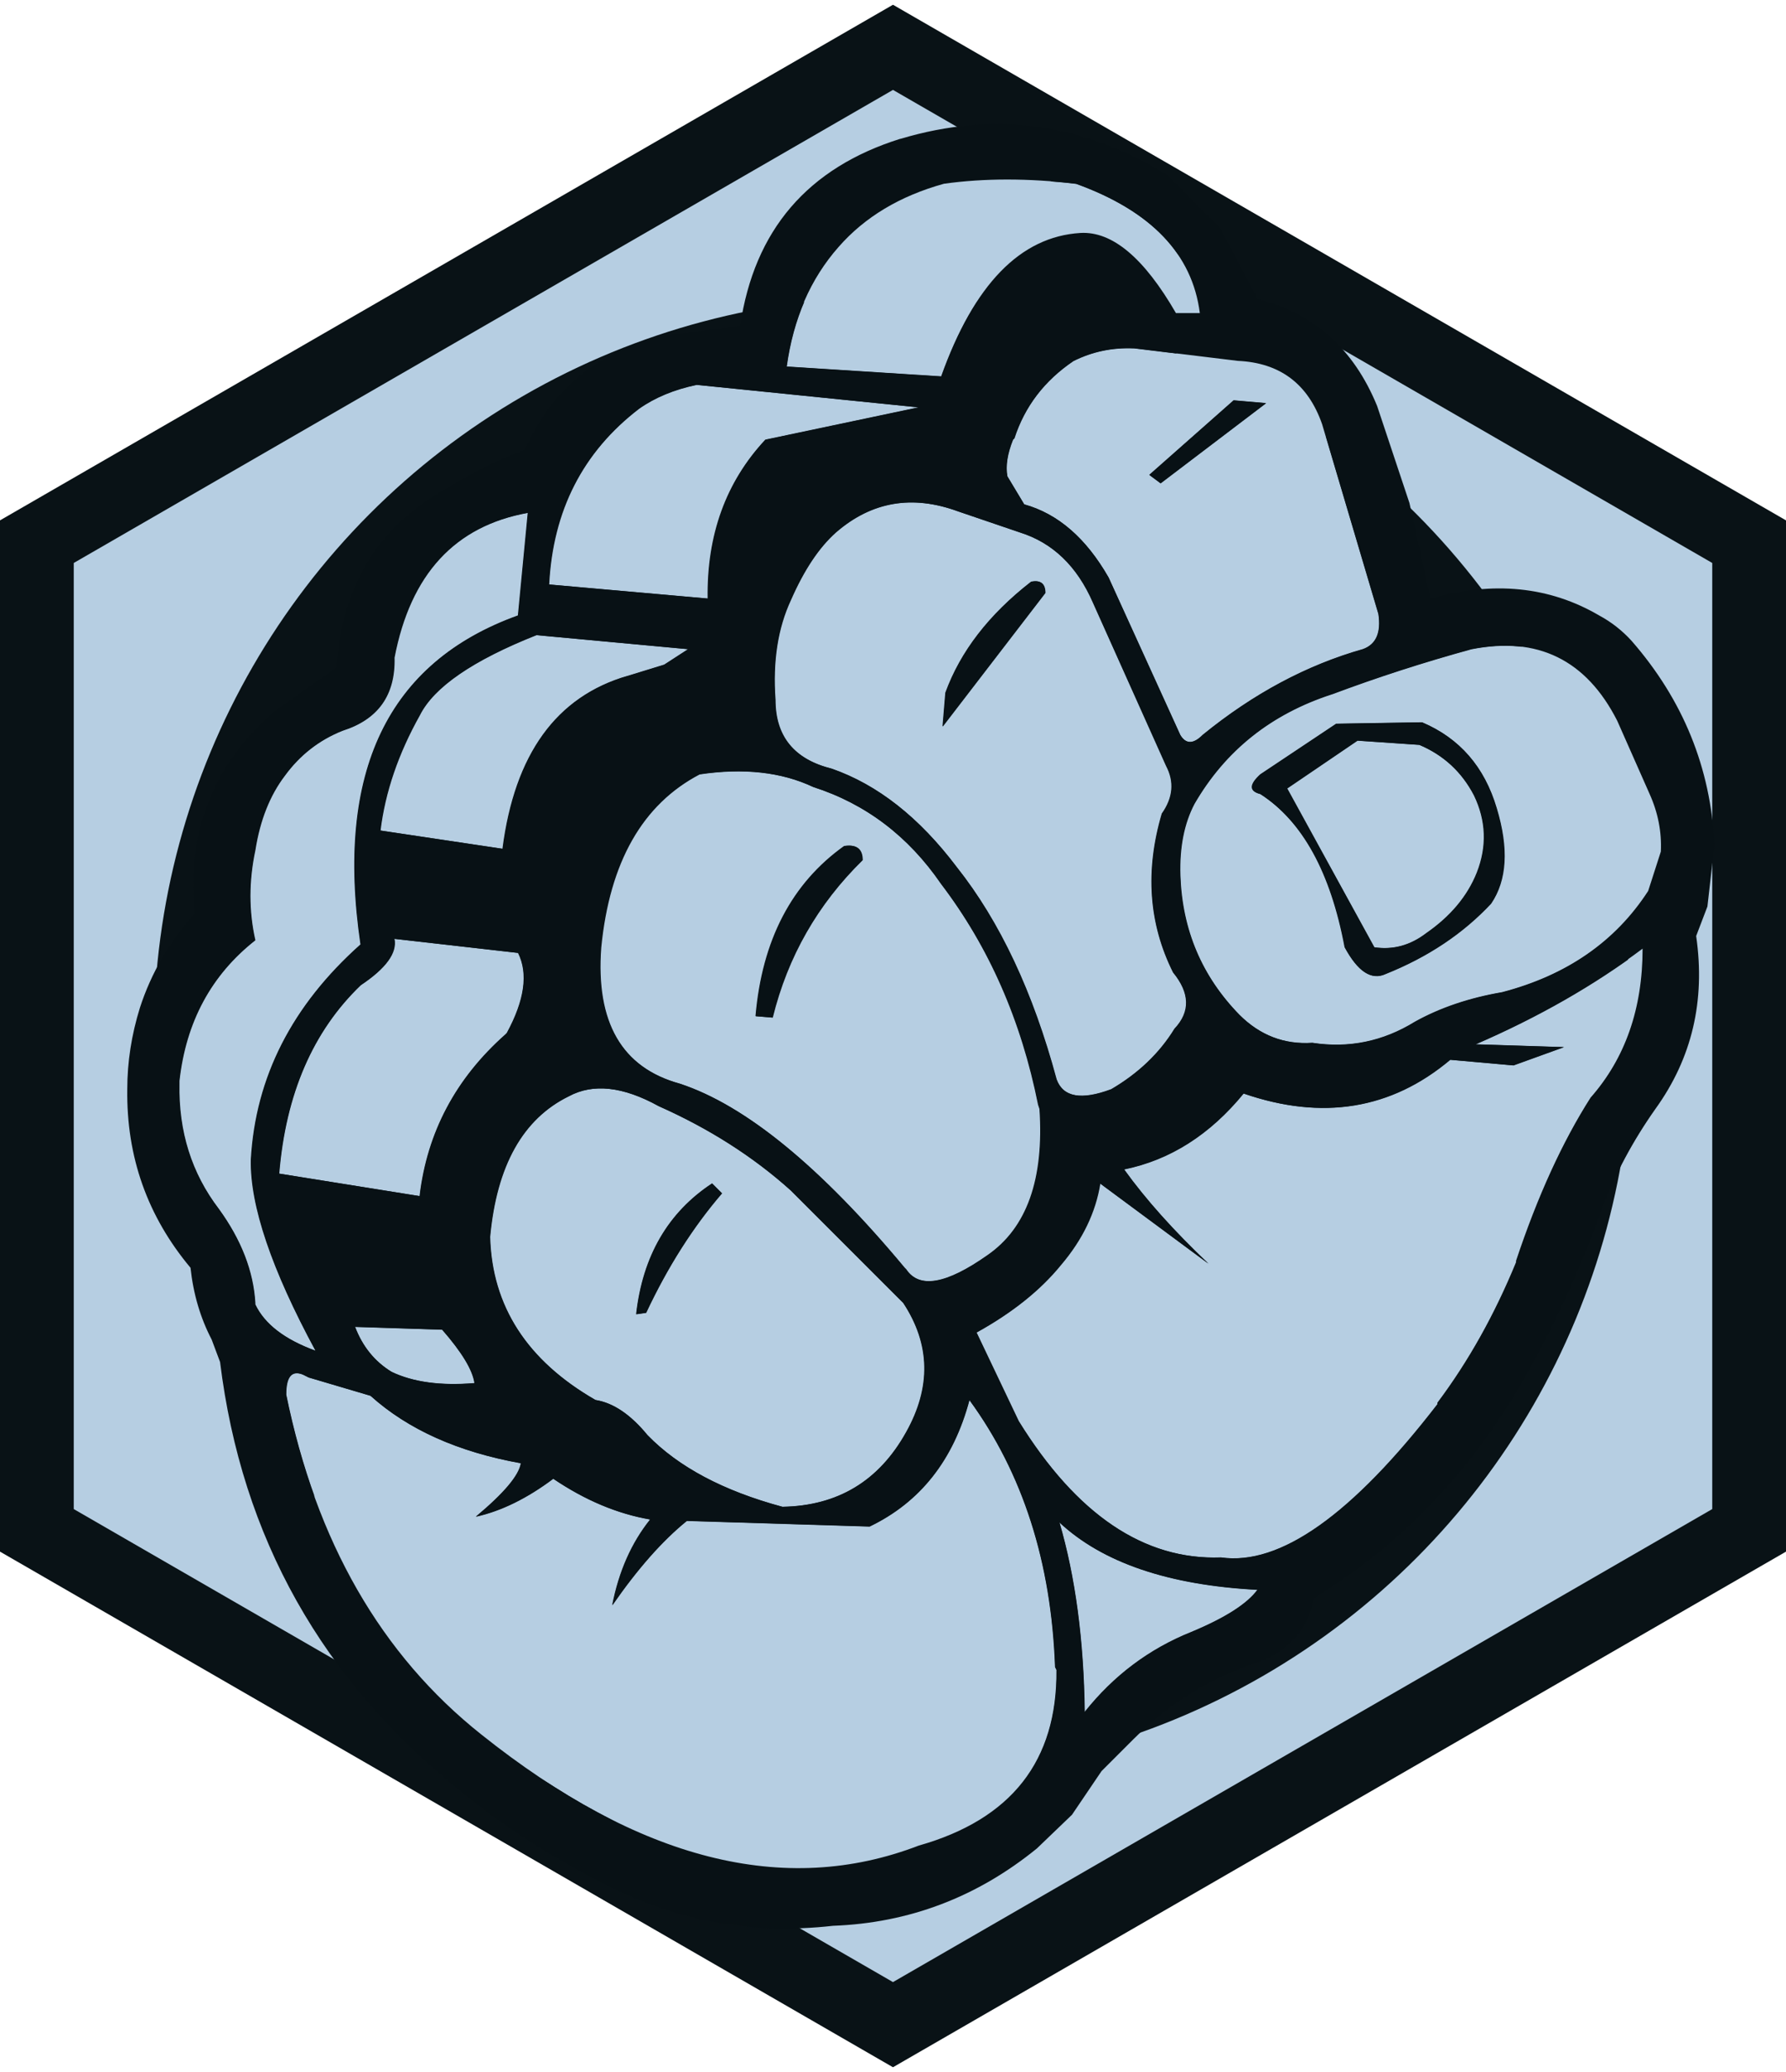
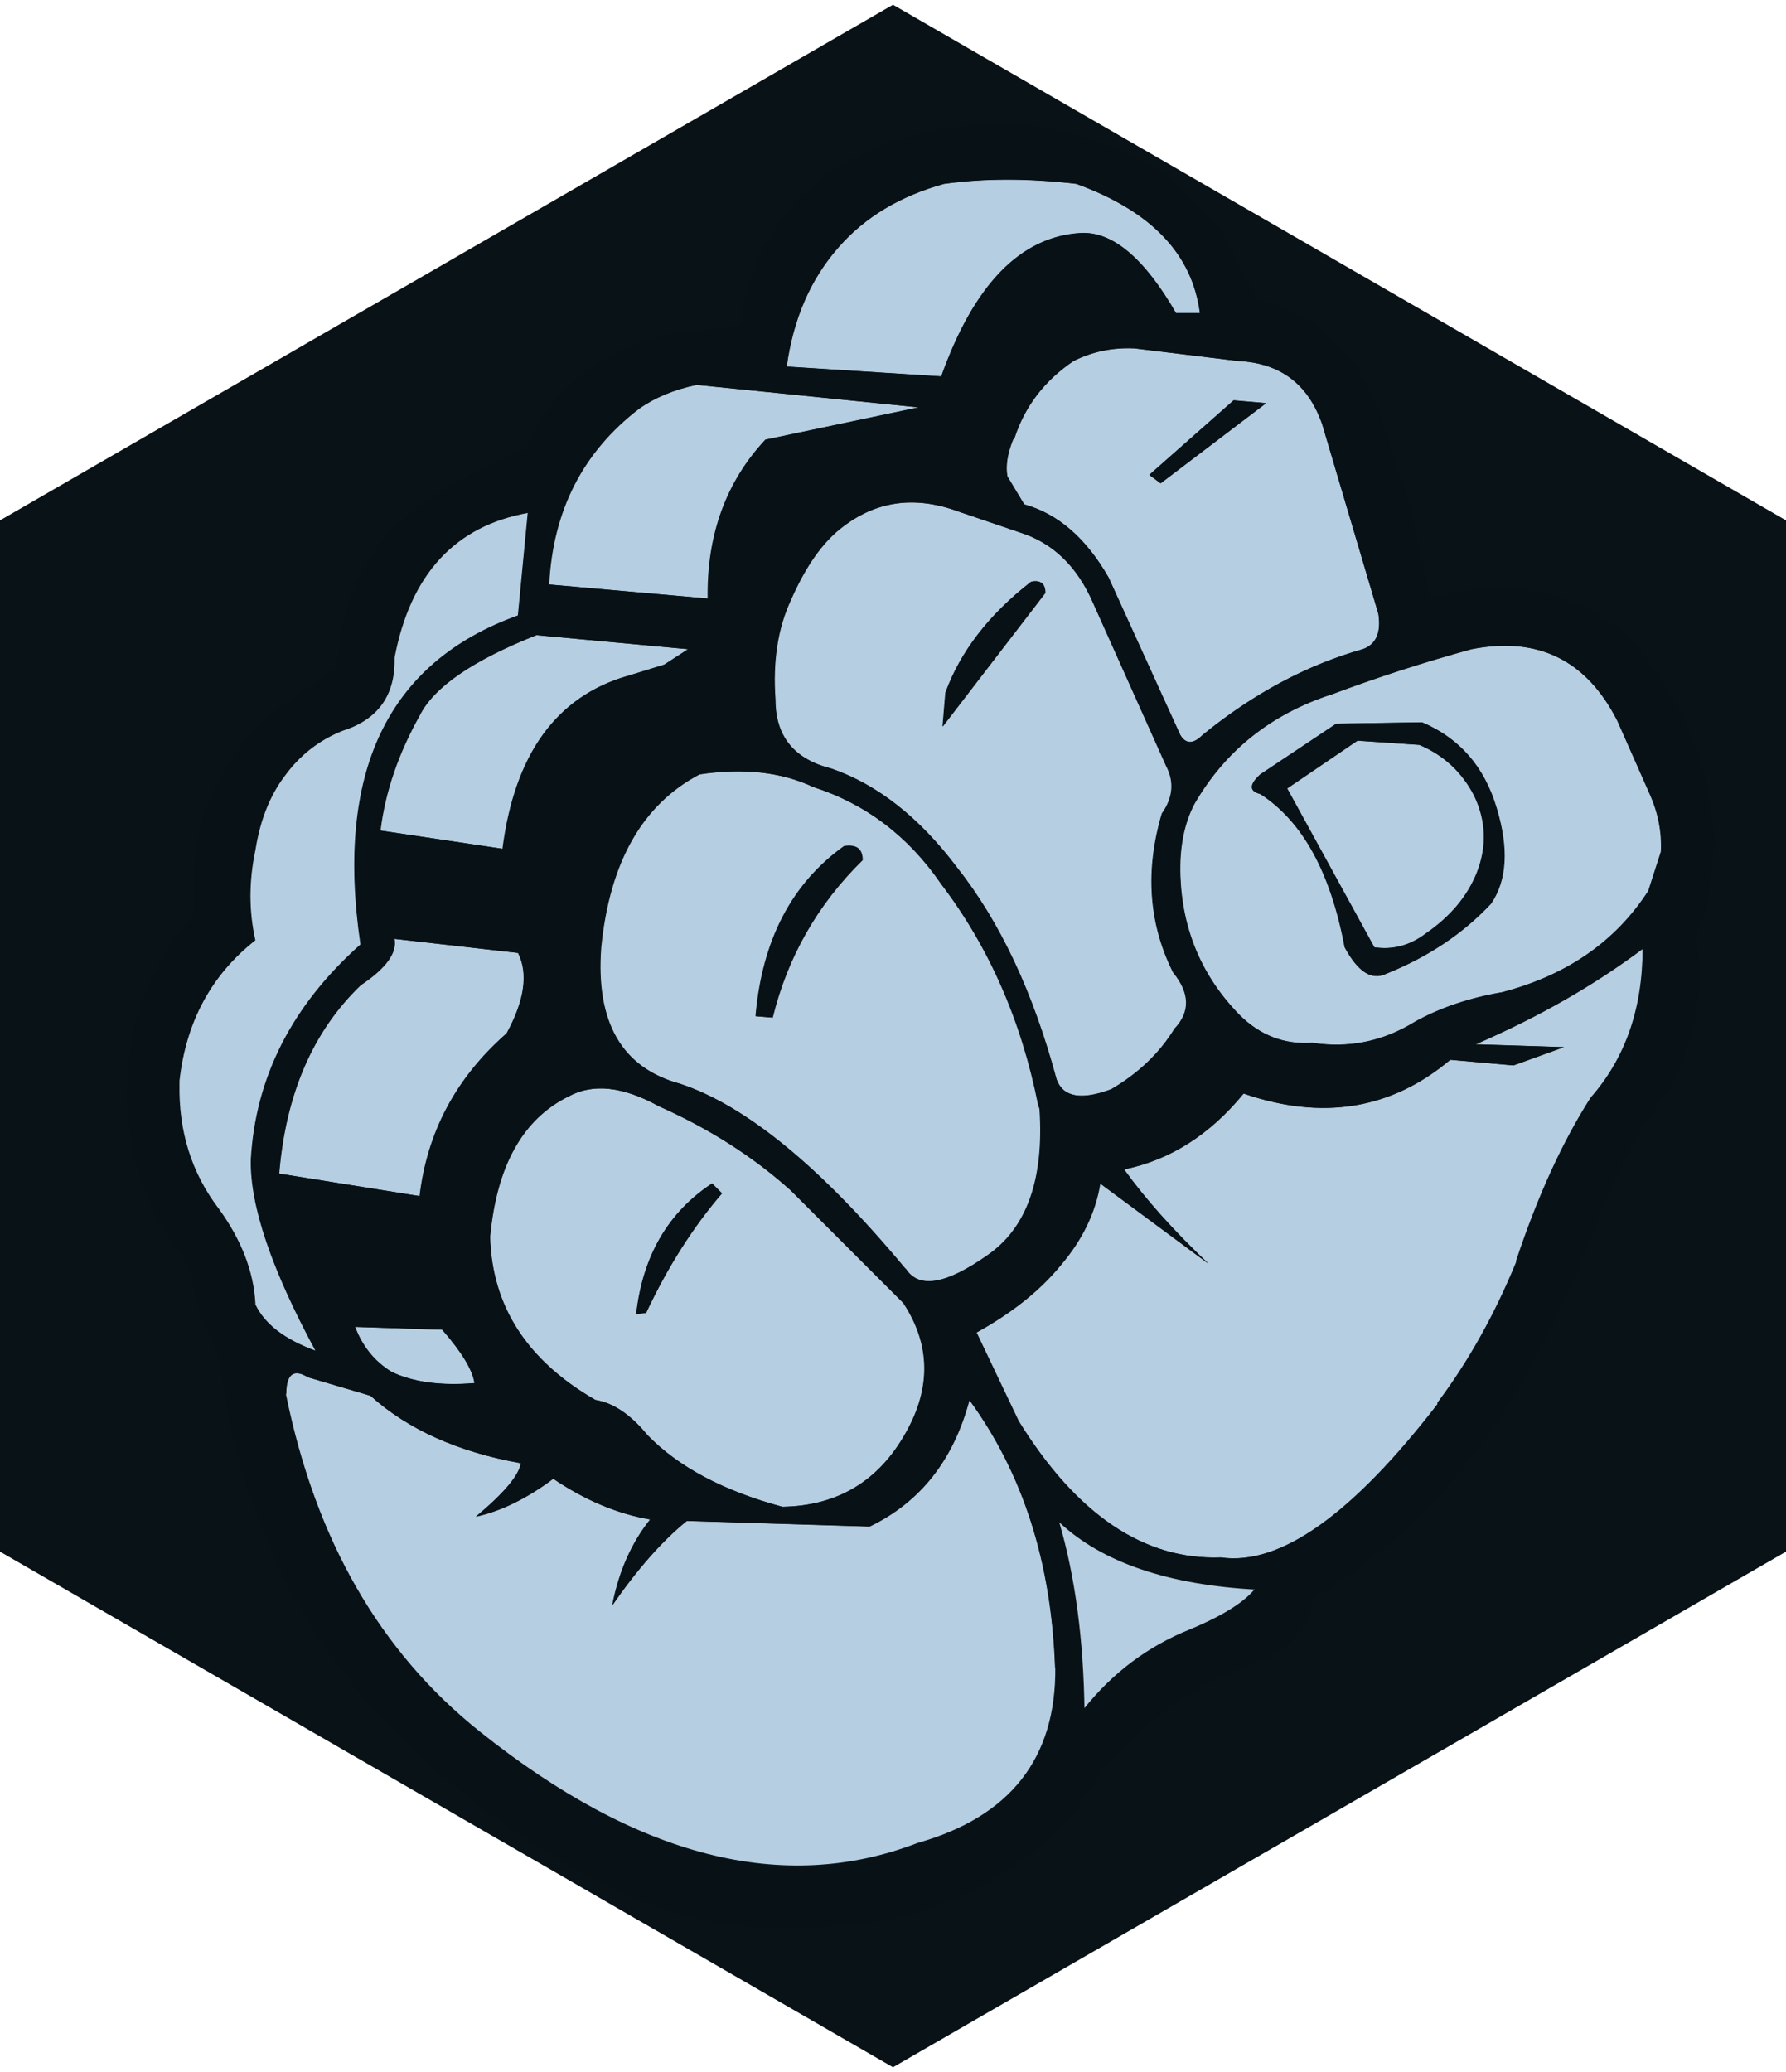
<svg xmlns="http://www.w3.org/2000/svg" xml:space="preserve" width="50px" height="58px" version="1.1" style="shape-rendering:geometricPrecision; text-rendering:geometricPrecision; image-rendering:optimizeQuality; fill-rule:evenodd; clip-rule:evenodd" viewBox="0 0 38071 43960">
  <defs>
    <style type="text/css">
   
    .fil2 {fill:#081115}
    .fil0 {fill:#091216}
    .fil1 {fill:#B6CEE2}
   
  </style>
  </defs>
  <g id="Слой_x0020_1">
    <g id="_704011480">
      <polygon class="fil0" points="19035,0 38071,10990 38071,32970 19035,43960 0,32970 0,10990 " />
-       <polygon class="fil1" points="36499,21980 36499,11898 27767,6856 19035,1815 10304,6856 1572,11898 1572,21980 1572,32063 10304,37104 19035,42145 27767,37104 36499,32063 " />
    </g>
    <circle class="fil0" cx="19035" cy="21980" r="15756" />
    <g id="_704017360">
      <g>
-         <path class="fil1" d="M24171 7324l2218 270c899,40 1498,490 1798,1348l1199 4045c60,400 -50,649 -330,750 -1199,339 -2337,949 -3416,1828 -200,200 -360,200 -479,0l-1528 -3356c-480,-839 -1079,-1359 -1798,-1558l-360 -599c-40,-220 0,-479 120,-779l30 -30c220,-679 639,-1229 1259,-1648 400,-200 829,-290 1289,-270m-1229 -3506c1598,579 2477,1498 2637,2757l-509 0c-679,-1178 -1359,-1748 -2038,-1708 -1278,80 -2268,1099 -2967,3056l-3296 -210c140,-1019 509,-1868 1109,-2547 559,-639 1309,-1089 2247,-1348 859,-120 1798,-120 2817,0m3356 4615l-1798 1589 240 179 2248 -1708 -689 -60m2098 6263c959,-359 1948,-679 2967,-959 1418,-280 2457,230 3117,1528l689 1558c180,400 260,809 240,1229l-270 839c-699,1079 -1738,1798 -3116,2158 -699,120 -1318,330 -1858,629 -679,420 -1408,569 -2188,449 -599,40 -1119,-160 -1558,-599 -799,-819 -1219,-1808 -1259,-2967 -20,-599 80,-1109 300,-1528 659,-1139 1638,-1918 2937,-2338m1858 1079c520,220 909,579 1169,1079 260,539 280,1089 60,1648 -200,500 -559,929 -1079,1289 -339,260 -709,360 -1109,300l-1858 -3386 1499 -1019 1318 90m-3386 1049c899,579 1498,1668 1798,3266 280,520 569,709 869,569 899,-360 1648,-859 2247,-1499 340,-499 380,-1178 120,-2037 -260,-879 -789,-1489 -1588,-1828l-1828 30 -1618 1079c-240,220 -240,360 0,420m6473 5394l-1888 -60c1338,-579 2527,-1259 3566,-2038 0,1278 -370,2337 -1109,3176 -599,939 -1129,2098 -1588,3476l0 30c-460,1119 -1019,2117 -1678,2997l0 30c-1818,2357 -3356,3446 -4615,3266 -1638,60 -3077,-909 -4315,-2907l-899 -1888c759,-420 1359,-899 1798,-1438 459,-539 739,-1118 839,-1738l2307 1708c-739,-699 -1338,-1368 -1798,-2008 979,-200 1828,-739 2547,-1618 1678,579 3147,340 4405,-719l1348 120 1079 -390m-11058 -9679c0,-200 -100,-280 -300,-240 -899,699 -1508,1488 -1828,2367l-60 719 2188 -2847m-1858 -1738l1318 449c699,220 1218,719 1558,1498l1558 3476c180,340 150,679 -90,1019 -360,1219 -280,2347 240,3386 360,439 370,839 30,1199 -320,519 -769,949 -1348,1289 -639,240 -1029,170 -1169,-210 -500,-1858 -1209,-3366 -2128,-4525 -799,-1059 -1688,-1758 -2667,-2098 -799,-200 -1198,-689 -1198,-1468 -60,-819 50,-1528 330,-2128 280,-639 599,-1118 959,-1438 759,-659 1628,-809 2607,-449m-5574 -2697l4735 480 -3267 689c-839,899 -1248,2028 -1229,3386l-3386 -300c80,-1578 719,-2827 1918,-3746 340,-240 749,-409 1229,-509m-1468 6203c-1518,439 -2407,1668 -2667,3686l-2607 -390c100,-819 380,-1638 839,-2457 300,-599 1129,-1169 2487,-1708l3237 300 -509 330 -779 240m1528 2098c939,-140 1748,-50 2427,270 1119,360 2028,1049 2727,2068 1019,1339 1708,2907 2068,4705l30 90c100,1498 -270,2537 -1109,3116 -879,619 -1458,719 -1738,300l-30 -30c-1798,-2158 -3396,-3466 -4795,-3926 -1239,-340 -1798,-1309 -1678,-2907 180,-1818 879,-3047 2098,-3686m1558 5184c320,-1299 959,-2417 1918,-3357 0,-240 -130,-339 -390,-299 -1119,799 -1748,2008 -1888,3626l359 30m-5214 -10758l-210 2188c-2777,999 -3896,3336 -3356,7012 -1458,1299 -2237,2827 -2337,4585 -20,979 439,2337 1378,4075 -659,-240 -1089,-569 -1289,-989l0 -30c-40,-679 -300,-1349 -779,-2008 -579,-759 -859,-1648 -839,-2667l0 -60c140,-1259 679,-2258 1618,-2997 -140,-619 -140,-1259 0,-1918 100,-639 310,-1169 629,-1588 320,-439 729,-759 1229,-959 759,-240 1129,-759 1109,-1559 340,-1778 1289,-2807 2847,-3086m-809 15433c140,-1518 699,-2517 1678,-2997 519,-280 1159,-210 1918,210 1079,480 2018,1079 2817,1798l2397 2397c579,879 599,1798 60,2757 -579,1039 -1458,1568 -2637,1588 -1259,-340 -2217,-849 -2877,-1528 -360,-439 -729,-689 -1109,-749 -1458,-839 -2207,-1998 -2247,-3476m599 -6053c220,439 140,1009 -240,1708l-30 30c-1059,939 -1668,2088 -1828,3446l-2997 -480c140,-1698 719,-3036 1738,-4015 539,-360 779,-689 719,-989l2637 300m-929 9170c-719,60 -1308,-20 -1768,-240 -360,-220 -619,-539 -779,-959l1858 60c420,479 649,859 689,1139m5065 -4255c-939,619 -1479,1548 -1618,2787l210 -30c460,-979 999,-1828 1618,-2547l-210 -210m-9080 4495c0,-379 120,-519 360,-420l120 60 1318 390c799,719 1868,1199 3206,1438 -40,260 -360,639 -959,1139 539,-120 1089,-390 1648,-809 679,459 1368,749 2068,869 -400,499 -669,1109 -809,1828 539,-779 1069,-1378 1588,-1798l3896 120c1079,-519 1788,-1418 2128,-2697 1139,1558 1748,3456 1828,5694l30 60c20,1938 -959,3186 -2937,3746 -2857,1099 -5964,310 -9320,-2367 -2138,-1698 -3526,-4115 -4166,-7252m16482 2727c919,859 2327,1339 4225,1438 -220,300 -689,599 -1408,899 -899,359 -1658,929 -2277,1708 -20,-1538 -200,-2887 -539,-4045z" />
+         <path class="fil1" d="M24171 7324l2218 270c899,40 1498,490 1798,1348l1199 4045c60,400 -50,649 -330,750 -1199,339 -2337,949 -3416,1828 -200,200 -360,200 -479,0l-1528 -3356c-480,-839 -1079,-1359 -1798,-1558l-360 -599c-40,-220 0,-479 120,-779l30 -30c220,-679 639,-1229 1259,-1648 400,-200 829,-290 1289,-270m-1229 -3506c1598,579 2477,1498 2637,2757l-509 0c-679,-1178 -1359,-1748 -2038,-1708 -1278,80 -2268,1099 -2967,3056l-3296 -210c140,-1019 509,-1868 1109,-2547 559,-639 1309,-1089 2247,-1348 859,-120 1798,-120 2817,0m3356 4615l-1798 1589 240 179 2248 -1708 -689 -60m2098 6263c959,-359 1948,-679 2967,-959 1418,-280 2457,230 3117,1528l689 1558c180,400 260,809 240,1229l-270 839c-699,1079 -1738,1798 -3116,2158 -699,120 -1318,330 -1858,629 -679,420 -1408,569 -2188,449 -599,40 -1119,-160 -1558,-599 -799,-819 -1219,-1808 -1259,-2967 -20,-599 80,-1109 300,-1528 659,-1139 1638,-1918 2937,-2338m1858 1079c520,220 909,579 1169,1079 260,539 280,1089 60,1648 -200,500 -559,929 -1079,1289 -339,260 -709,360 -1109,300l-1858 -3386 1499 -1019 1318 90m-3386 1049c899,579 1498,1668 1798,3266 280,520 569,709 869,569 899,-360 1648,-859 2247,-1499 340,-499 380,-1178 120,-2037 -260,-879 -789,-1489 -1588,-1828l-1828 30 -1618 1079c-240,220 -240,360 0,420m6473 5394l-1888 -60c1338,-579 2527,-1259 3566,-2038 0,1278 -370,2337 -1109,3176 -599,939 -1129,2098 -1588,3476l0 30c-460,1119 -1019,2117 -1678,2997l0 30c-1818,2357 -3356,3446 -4615,3266 -1638,60 -3077,-909 -4315,-2907l-899 -1888c759,-420 1359,-899 1798,-1438 459,-539 739,-1118 839,-1738l2307 1708c-739,-699 -1338,-1368 -1798,-2008 979,-200 1828,-739 2547,-1618 1678,579 3147,340 4405,-719l1348 120 1079 -390m-11058 -9679c0,-200 -100,-280 -300,-240 -899,699 -1508,1488 -1828,2367l-60 719 2188 -2847m-1858 -1738l1318 449c699,220 1218,719 1558,1498l1558 3476c180,340 150,679 -90,1019 -360,1219 -280,2347 240,3386 360,439 370,839 30,1199 -320,519 -769,949 -1348,1289 -639,240 -1029,170 -1169,-210 -500,-1858 -1209,-3366 -2128,-4525 -799,-1059 -1688,-1758 -2667,-2098 -799,-200 -1198,-689 -1198,-1468 -60,-819 50,-1528 330,-2128 280,-639 599,-1118 959,-1438 759,-659 1628,-809 2607,-449m-5574 -2697l4735 480 -3267 689c-839,899 -1248,2028 -1229,3386l-3386 -300c80,-1578 719,-2827 1918,-3746 340,-240 749,-409 1229,-509m-1468 6203c-1518,439 -2407,1668 -2667,3686l-2607 -390c100,-819 380,-1638 839,-2457 300,-599 1129,-1169 2487,-1708l3237 300 -509 330 -779 240m1528 2098c939,-140 1748,-50 2427,270 1119,360 2028,1049 2727,2068 1019,1339 1708,2907 2068,4705l30 90c100,1498 -270,2537 -1109,3116 -879,619 -1458,719 -1738,300l-30 -30c-1798,-2158 -3396,-3466 -4795,-3926 -1239,-340 -1798,-1309 -1678,-2907 180,-1818 879,-3047 2098,-3686m1558 5184c320,-1299 959,-2417 1918,-3357 0,-240 -130,-339 -390,-299 -1119,799 -1748,2008 -1888,3626l359 30m-5214 -10758l-210 2188c-2777,999 -3896,3336 -3356,7012 -1458,1299 -2237,2827 -2337,4585 -20,979 439,2337 1378,4075 -659,-240 -1089,-569 -1289,-989l0 -30c-40,-679 -300,-1349 -779,-2008 -579,-759 -859,-1648 -839,-2667l0 -60c140,-1259 679,-2258 1618,-2997 -140,-619 -140,-1259 0,-1918 100,-639 310,-1169 629,-1588 320,-439 729,-759 1229,-959 759,-240 1129,-759 1109,-1559 340,-1778 1289,-2807 2847,-3086m-809 15433c140,-1518 699,-2517 1678,-2997 519,-280 1159,-210 1918,210 1079,480 2018,1079 2817,1798l2397 2397c579,879 599,1798 60,2757 -579,1039 -1458,1568 -2637,1588 -1259,-340 -2217,-849 -2877,-1528 -360,-439 -729,-689 -1109,-749 -1458,-839 -2207,-1998 -2247,-3476m599 -6053c220,439 140,1009 -240,1708l-30 30c-1059,939 -1668,2088 -1828,3446l-2997 -480c140,-1698 719,-3036 1738,-4015 539,-360 779,-689 719,-989l2637 300m-929 9170c-719,60 -1308,-20 -1768,-240 -360,-220 -619,-539 -779,-959l1858 60c420,479 649,859 689,1139m5065 -4255c-939,619 -1479,1548 -1618,2787l210 -30c460,-979 999,-1828 1618,-2547l-210 -210m-9080 4495c0,-379 120,-519 360,-420l120 60 1318 390c799,719 1868,1199 3206,1438 -40,260 -360,639 -959,1139 539,-120 1089,-390 1648,-809 679,459 1368,749 2068,869 -400,499 -669,1109 -809,1828 539,-779 1069,-1378 1588,-1798l3896 120c1079,-519 1788,-1418 2128,-2697 1139,1558 1748,3456 1828,5694c20,1938 -959,3186 -2937,3746 -2857,1099 -5964,310 -9320,-2367 -2138,-1698 -3526,-4115 -4166,-7252m16482 2727c919,859 2327,1339 4225,1438 -220,300 -689,599 -1408,899 -899,359 -1658,929 -2277,1708 -20,-1538 -200,-2887 -539,-4045z" />
        <path class="fil2" d="M19196 2858c1998,-599 3896,-339 5694,779l1109 1109 809 1528c1199,300 2048,1059 2547,2277l689 2068 449 2038c1339,-380 2537,-260 3596,360 260,140 489,320 689,539 1099,1259 1688,2707 1768,4345l-150 1319 -240 629c200,1379 -90,2607 -869,3686 -479,679 -859,1389 -1139,2128 -479,1339 -1069,2607 -1768,3806 -1119,1898 -2577,3396 -4375,4495 -120,639 -500,1089 -1139,1348 -1019,320 -1918,869 -2697,1648l-689 689 -629 929 -749 719c-1278,1039 -2727,1588 -4345,1648 -1758,200 -3426,-120 -5005,-959 -1079,-559 -2048,-1189 -2907,-1888 -2977,-2377 -4695,-5434 -5154,-9170l-180 -480c-240,-460 -390,-969 -450,-1528 -919,-1099 -1368,-2367 -1348,-3806 0,-579 90,-1159 270,-1738 240,-739 629,-1408 1169,-2008 -180,-1738 390,-3176 1708,-4315l1318 -929c100,-1758 909,-3046 2427,-3866 499,-300 1029,-560 1588,-779 559,-1278 1548,-2088 2967,-2427l1618 -210c300,-2038 1438,-3366 3416,-3986m7102 5574l689 60 -2248 1708 -240 -179 1798 -1589m-3356 -4615c-1019,-120 -1958,-120 -2817,0 -939,260 -1688,709 -2247,1348 -599,679 -969,1528 -1109,2547l3296 210c699,-1958 1688,-2977 2967,-3056 679,-40 1358,530 2038,1708l509 0c-160,-1259 -1039,-2177 -2637,-2757m1229 3506c-459,-20 -889,70 -1289,270 -619,420 -1039,969 -1259,1648l-30 30c-120,300 -160,560 -120,779l360 599c719,200 1318,719 1798,1558l1528 3356c120,200 280,200 479,0 1079,-879 2218,-1488 3416,-1828 280,-100 390,-350 330,-750l-1199 -4045c-300,-859 -899,-1308 -1798,-1348l-2218 -270m4225 7372c-1298,420 -2277,1199 -2937,2338 -220,420 -320,929 -300,1528 40,1159 460,2148 1259,2967 439,439 959,639 1558,599 779,120 1508,-30 2188,-449 539,-300 1159,-509 1858,-629 1378,-360 2417,-1079 3116,-2158l270 -839c20,-420 -60,-829 -240,-1229l-689 -1558c-659,-1299 -1698,-1808 -3117,-1528 -1019,280 -2008,599 -2967,959m4945 7522l-1079 390 -1348 -120c-1259,1059 -2727,1298 -4405,719 -719,879 -1568,1418 -2547,1618 460,639 1059,1308 1798,2008l-2307 -1708c-100,619 -380,1198 -839,1738 -439,540 -1039,1019 -1798,1438l899 1888c1239,1998 2677,2967 4315,2907 1259,180 2797,-909 4615,-3266l0 -30c660,-879 1219,-1878 1678,-2997l0 -30c459,-1378 989,-2537 1588,-3476 739,-839 1109,-1898 1109,-3176 -1039,779 -2228,1458 -3566,2038l1888 60m-6473 -5394c-240,-60 -240,-200 0,-420l1618 -1079 1828 -30c799,340 1329,949 1588,1828 260,859 220,1538 -120,2037 -599,639 -1348,1139 -2247,1499 -300,140 -589,-50 -869,-569 -300,-1598 -899,-2687 -1798,-3266m3386 -1049l-1318 -90 -1499 1019 1858 3386c400,60 769,-40 1109,-300 520,-360 879,-789 1079,-1289 220,-559 200,-1109 -60,-1648 -260,-500 -649,-859 -1169,-1079m-9829 -4975c-979,-359 -1848,-210 -2607,449 -359,320 -679,799 -959,1438 -280,599 -390,1309 -330,2128 0,779 400,1269 1198,1468 979,340 1868,1039 2667,2098 919,1159 1628,2667 2128,4525 140,380 529,449 1169,210 579,-339 1029,-769 1348,-1289 340,-360 330,-759 -30,-1199 -519,-1039 -599,-2168 -240,-3386 240,-340 270,-679 90,-1019l-1558 -3476c-339,-779 -859,-1278 -1558,-1498l-1318 -449m1858 1738l-2188 2847 60 -719c320,-879 929,-1668 1828,-2367 200,-40 300,40 300,240m-8900 1768l779 -240 509 -330 -3237 -300c-1359,539 -2187,1109 -2487,1708 -459,819 -739,1638 -839,2457l2607 390c260,-2018 1149,-3246 2667,-3686m1468 -6203c-479,100 -889,270 -1229,509 -1199,919 -1838,2168 -1918,3746l3386 300c-20,-1358 390,-2487 1229,-3386l3267 -689 -4735 -480m60 8301c-1219,639 -1918,1868 -2098,3686 -120,1598 439,2567 1678,2907 1399,459 2997,1768 4795,3926l30 30c280,420 859,320 1738,-300 839,-579 1209,-1618 1109,-3116l-30 -90c-359,-1798 -1049,-3366 -2068,-4705 -699,-1019 -1608,-1708 -2727,-2068 -679,-320 -1489,-410 -2427,-270m-3656 -5574c-1558,280 -2507,1309 -2847,3086 20,799 -350,1319 -1109,1559 -499,200 -909,520 -1229,959 -320,420 -529,949 -629,1588 -140,659 -140,1299 0,1918 -939,739 -1478,1738 -1618,2997l0 60c-20,1019 260,1908 839,2667 480,659 739,1329 779,2008l0 30c200,420 629,749 1289,989 -939,-1738 -1398,-3097 -1378,-4075 100,-1758 879,-3286 2337,-4585 -539,-3676 579,-6013 3356,-7012l210 -2188m5214 10758l-359 -30c140,-1618 769,-2827 1888,-3626 260,-40 390,60 390,299 -959,939 -1598,2058 -1918,3357m-5424 -1378l-2637 -300c60,300 -180,629 -719,989 -1019,979 -1598,2317 -1738,4015l2997 480c160,-1359 769,-2507 1828,-3446l30 -30c380,-699 460,-1269 240,-1708m-599 6053c40,1478 789,2637 2247,3476 380,60 749,310 1109,749 659,679 1618,1189 2877,1528 1179,-20 2058,-549 2637,-1588 539,-959 519,-1878 -60,-2757l-2397 -2397c-799,-719 -1738,-1318 -2817,-1798 -759,-420 -1399,-489 -1918,-210 -979,479 -1538,1478 -1678,2997m-330 3116c-40,-280 -270,-659 -689,-1139l-1858 -60c160,420 420,739 779,959 460,220 1049,300 1768,240m-4016 240c639,3137 2028,5554 4166,7252 3356,2677 6463,3466 9320,2367 1978,-560 2956,-1808 2937,-3746l-30 -60c-80,-2238 -689,-4135 -1828,-5694 -340,1279 -1049,2178 -2128,2697l-3896 -120c-519,420 -1049,1018 -1588,1798 140,-719 409,-1329 809,-1828 -699,-120 -1389,-410 -2068,-869 -560,420 -1109,689 -1648,809 599,-500 919,-879 959,-1139 -1339,-240 -2407,-719 -3206,-1438l-1318 -390 -120 -60c-240,-100 -360,40 -360,420m9080 -4495l210 210c-619,719 -1159,1568 -1618,2547l-210 30c140,-1239 679,-2168 1618,-2787m7402 7222c340,1159 520,2507 539,4045 619,-779 1378,-1348 2277,-1708 719,-300 1189,-599 1408,-899 -1898,-100 -3306,-579 -4225,-1438z" />
      </g>
    </g>
  </g>
</svg>